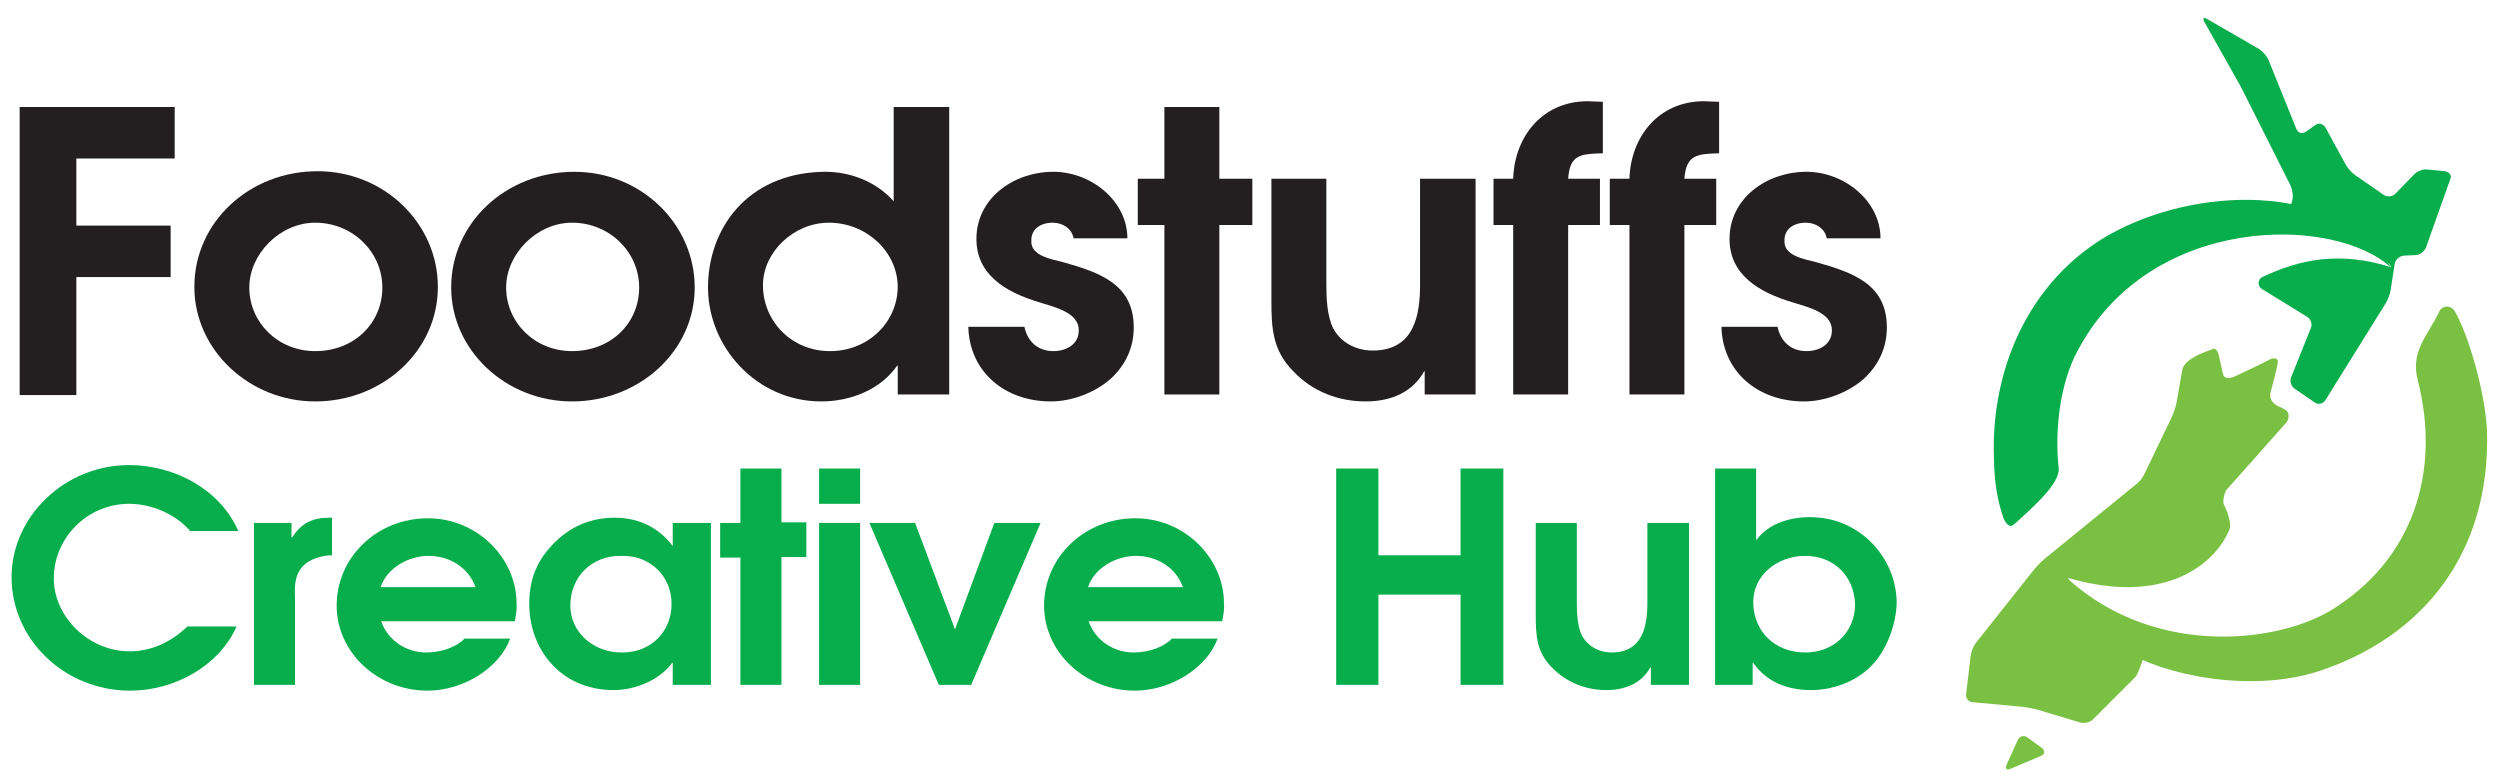
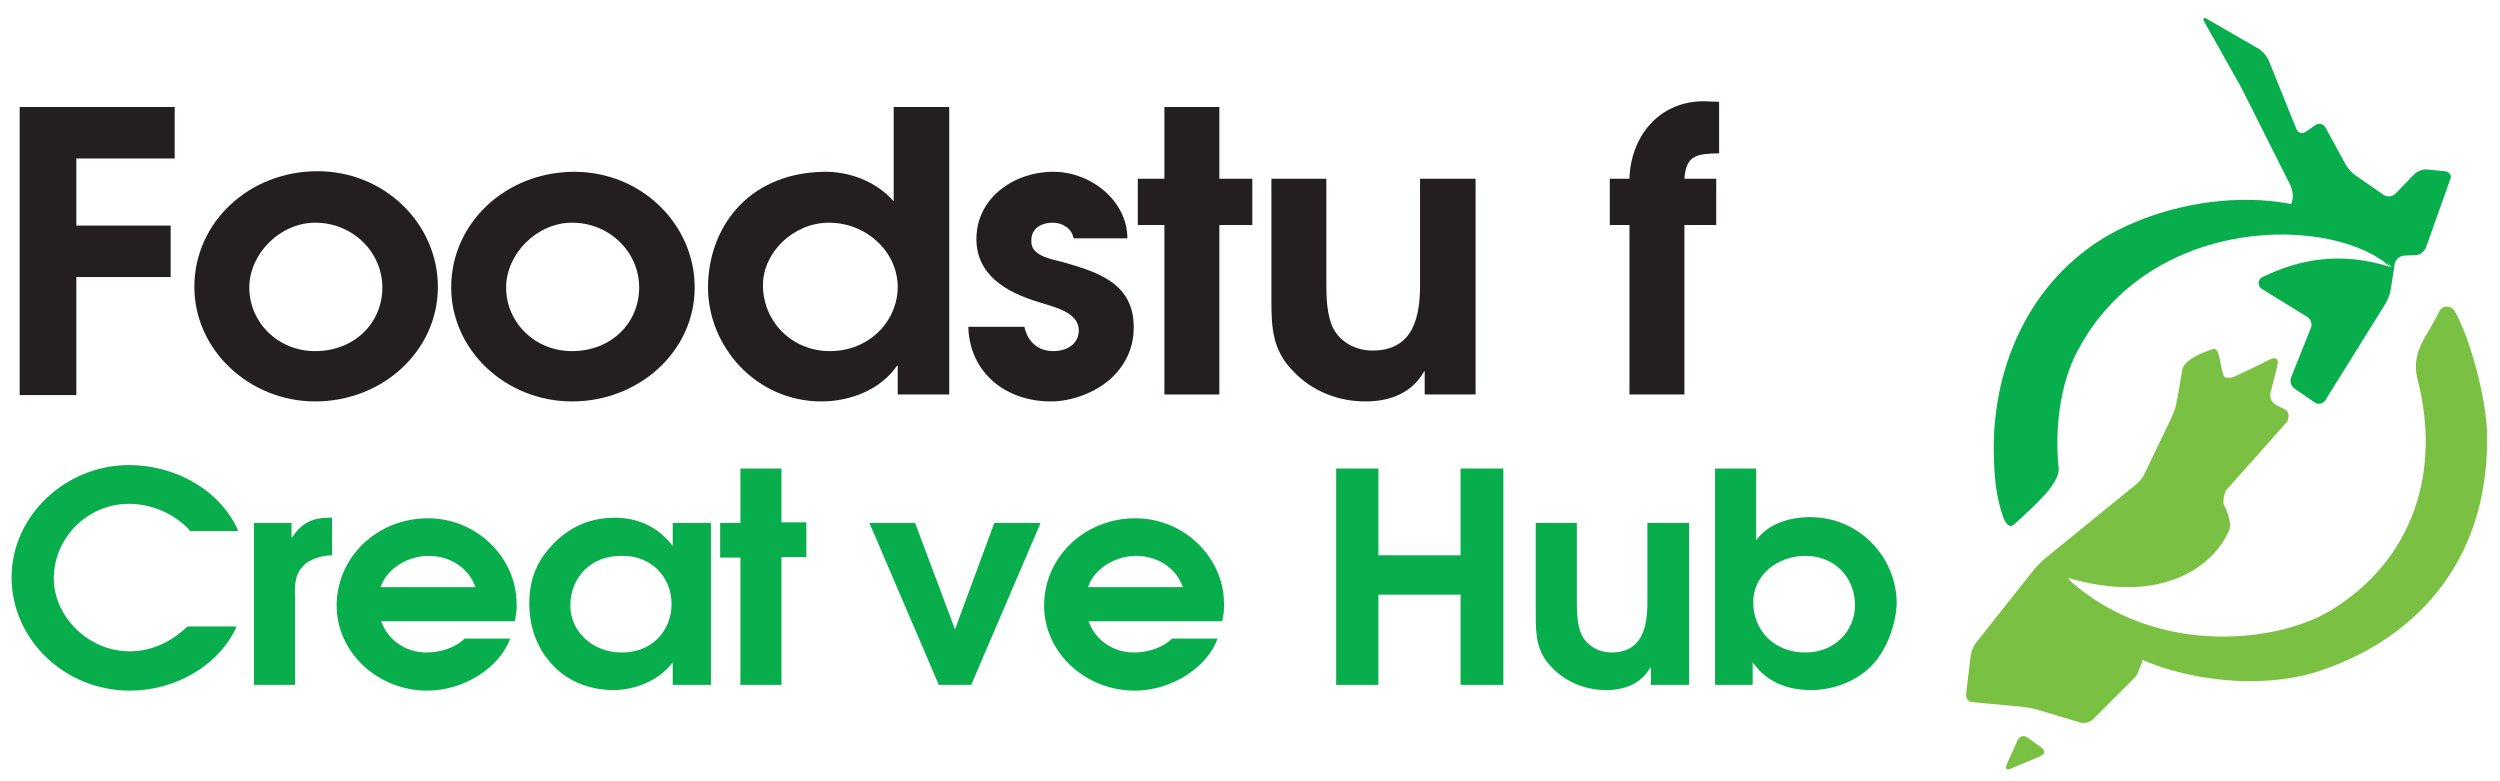
<svg xmlns="http://www.w3.org/2000/svg" version="1.1" id="Layer_1" x="0px" y="0px" viewBox="0 0 432.2 135.1" style="enable-background:new 0 0 432.2 135.1;" xml:space="preserve">
  <style type="text/css">
	.st0{fill:#7AC143;}
	.st1{fill:#08AE4B;}
	.st2{fill:#7AC143;stroke:#7AC143;stroke-width:1.311;stroke-linecap:round;stroke-linejoin:round;stroke-miterlimit:10;}
	.st3{fill:#231F20;}
</style>
  <g>
    <g>
      <path class="st0" d="M350.5,127.5c-0.6-0.5-1.4-0.2-1.7,0.5l-1.9,4.2c-0.3,0.7,0,1,0.7,0.7l5.2-2.2c0.7-0.3,0.8-0.9,0.2-1.4    L350.5,127.5z" />
      <path class="st1" d="M422.7,29.6l-3.1-0.3c-0.7-0.1-1.7,0.3-2.2,0.8l-3.3,3.4c-0.5,0.5-1.4,0.6-2,0.2l-4.9-3.4    c-0.6-0.4-1.4-1.3-1.7-1.9l-3.5-6.4c-0.4-0.6-1.1-0.8-1.7-0.4l-1.7,1.2c-0.6,0.4-1.3,0.2-1.6-0.5l-4.8-11.9    c-0.3-0.7-1-1.5-1.6-1.9l-9-5.2c-0.6-0.4-0.9-0.1-0.5,0.5l6.4,11.4l8.5,16.9c0.3,0.7,0.5,1.8,0.3,2.5l-0.4,1.4    c0.5,0.1,0.9,0.2,1.4,0.3c3.8,1.5,7.1,3.2,10.9,4.7c1.2,1,2,1.8,3,3c0.6,0.7,1.9,1.4,2.2,2.2c-8.8-2.8-15.8-1.4-22.3,1.7    c-0.8,0.4-0.9,1.6,0,2.1l7.8,4.8c0.6,0.4,0.9,1.3,0.6,1.9l-3.4,8.5c-0.3,0.7,0,1.6,0.6,2l3.5,2.4c0.6,0.4,1.4,0.2,1.8-0.4    l10.4-16.7c0.4-0.6,0.8-1.7,0.9-2.4l0.7-4.5c0.1-0.7,0.8-1.3,1.5-1.4l2.1-0.1c0.7,0,1.5-0.6,1.8-1.3l4.3-12.1    C423.8,30.3,423.4,29.7,422.7,29.6z" />
      <path class="st1" d="M365.9,39.9c-14.1,7.3-21.7,22.6-21.2,39.1c0.1,3.9,0.4,6.8,1.6,10.4c0.2,0.6,1,2.1,1.8,1.3l0.5-0.4    c2.8-2.6,7.6-6.7,7.3-9.4c-0.7-6.5,0.2-14.6,3.3-20.3c12.6-23.8,44.5-23.4,54.2-14.3C404.9,32.1,381.6,31.8,365.9,39.9z" />
      <path class="st0" d="M365.1,109c-2.8-2-7.6-9.1-7.6-9.1c16.4,4.8,25.3-2.1,27.9-8.3c0.6-1.5-1-4.5-1-4.5c-0.1-0.7,0.1-1.8,0.5-2.4    c0,0,10-11.2,10.4-11.7c0.4-0.5,0.5-1.4,0.1-1.9c-0.3-0.4-1.7-0.9-2.1-1.2c-0.4-0.3-1-1.1-0.8-1.9c0.2-0.8,1.3-4.9,1.3-5.4    c0-0.9-1-0.7-1.5-0.4c-0.5,0.3-5.3,2.6-6,2.9c-0.7,0.3-1.7,0.4-1.9-0.2c-0.2-0.6-0.5-2-0.7-3c-0.1-0.5-0.4-2-1.3-1.5    c-0.7,0.3-4.5,1.4-5.1,3.4l-1,5.7c-0.1,0.7-0.5,1.8-0.8,2.5l-4.7,9.8c-0.3,0.7-1,1.6-1.6,2l-15.6,12.7c-0.6,0.5-1.4,1.3-1.9,1.9    L341.7,111c-0.5,0.6-0.9,1.6-1,2.3l-0.8,6.7c-0.1,0.7,0.4,1.4,1.2,1.4l8.6,0.8c0.7,0.1,1.9,0.3,2.6,0.5l7.3,2.2    c0.7,0.2,1.7,0,2.2-0.5l7.4-7.4c0.5-0.5,1.7-4.3,1.7-4.3C370.4,112.5,367.4,110.6,365.1,109z" />
      <path class="st2" d="M423.8,54.1c-0.4-0.6-1.2-0.6-1.5,0c-2,4.3-4.9,6.7-3.7,11.4c4.1,15.9-0.6,31.7-15.5,40.7    c-9.8,5.8-32,8.3-47.4-6.9c0,0,3.9,7.3,11.6,12.4c6.5,4.3,21.9,7.6,33.7,3.6c17.2-5.8,28.9-19.7,28.3-40.8    C429,68.2,426.3,58.5,423.8,54.1z" />
    </g>
    <g>
      <g>
        <path class="st3" d="M13.2,27.5v11.5h16.3v8.9H13.2v20.4H3.4V18.5h26.8v8.9H13.2z" />
        <path class="st3" d="M54.5,69.4c-11.4,0-20.9-8.9-20.9-19.8c0-11.2,9.5-20,21.3-20c11.6,0,20.8,9.1,20.8,20     C75.7,60.7,66.1,69.4,54.5,69.4z M54.5,38.5c-6.1,0-11.4,5.4-11.4,11.2c0,6,4.9,11,11.4,11c6.7,0,11.6-4.8,11.6-11     C66.1,43.6,61,38.5,54.5,38.5z" />
        <path class="st3" d="M98.9,69.4C87.4,69.4,78,60.5,78,49.7c0-11.2,9.5-20,21.3-20c11.6,0,20.8,9.1,20.8,20     C120.1,60.7,110.5,69.4,98.9,69.4z M98.9,38.5c-6.1,0-11.4,5.4-11.4,11.2c0,6,4.9,11,11.4,11c6.7,0,11.6-4.8,11.6-11     C110.5,43.6,105.4,38.5,98.9,38.5z" />
        <path class="st3" d="M155.2,68.2v-5h-0.1c-2.8,4.1-8,6.2-13.1,6.2c-11.3,0-19.6-9.5-19.6-19.7c0-10,6.6-19.7,19.9-20     c4.6-0.1,9.2,1.7,12.2,5.1V18.5h9.6v49.7H155.2z M143.3,38.5c-6.1,0-11.4,5.1-11.4,10.8c0,6.2,4.9,11.4,11.6,11.4     c6.6,0,11.7-5,11.7-11.2C155.1,43.4,149.7,38.5,143.3,38.5z" />
        <path class="st3" d="M192,65.5c-2.6,2.3-6.6,3.9-10.3,3.9c-8.1,0-14.1-5.2-14.3-12.9h9.7c0.5,2.4,2.2,4.2,5,4.2     c2.3,0,4.4-1.2,4.4-3.6c0-3.1-4.2-4-6.7-4.8c-6.1-1.8-11-4.9-11-11c0-7,6.4-11.6,13.3-11.6c6.6,0,12.8,5.1,12.8,11.5h-9.3     c-0.3-1.7-1.9-2.7-3.6-2.7c-2.1,0-3.8,1.1-3.7,3.2c-0.1,2.5,3.4,3.1,5.4,3.6c6.4,1.8,12.3,3.8,12.3,11.3     C196,60.1,194.6,63.1,192,65.5z" />
        <path class="st3" d="M210.8,38.9v29.3h-9.5V38.9h-4.6v-8h4.6V18.5h9.5v12.4h5.7v8H210.8z" />
        <path class="st3" d="M246.3,68.2v-4h-0.1c-2,3.6-5.7,5.2-10.1,5.2c-4.7,0-9.2-1.7-12.5-5.2c-3.6-3.6-3.8-7.5-3.8-12.2V30.9h9.5     v18.3c0,2.3,0.1,5.4,1.2,7.6c1.3,2.4,3.9,3.8,6.8,3.8c7.2,0,8.2-6.1,8.2-11.4V30.9h9.6v37.3H246.3z" />
-         <path class="st3" d="M271.1,30.9h5.5v8h-5.5v29.3h-9.5V38.9h-3.4v-8h3.4c0.2-7.1,4.9-13.4,12.9-13.4l2.6,0.1v8.9     C273.1,26.6,271.4,26.8,271.1,30.9z" />
        <path class="st3" d="M291.2,30.9h5.5v8h-5.5v29.3h-9.5V38.9h-3.4v-8h3.4c0.2-7.1,4.9-13.4,12.9-13.4l2.6,0.1v8.9     C293.3,26.6,291.5,26.8,291.2,30.9z" />
-         <path class="st3" d="M322.2,65.5c-2.6,2.3-6.6,3.9-10.3,3.9c-8.1,0-14.1-5.2-14.3-12.9h9.7c0.5,2.4,2.2,4.2,5,4.2     c2.3,0,4.4-1.2,4.4-3.6c0-3.1-4.2-4-6.7-4.8c-6.1-1.8-11-4.9-11-11c0-7,6.4-11.6,13.3-11.6c6.6,0,12.8,5.1,12.8,11.5h-9.3     c-0.3-1.7-1.9-2.7-3.6-2.7c-2.1,0-3.8,1.1-3.7,3.2c-0.1,2.5,3.4,3.1,5.4,3.6c6.4,1.8,12.3,3.8,12.3,11.3     C326.2,60.1,324.8,63.1,322.2,65.5z" />
      </g>
    </g>
    <g>
      <g>
        <path class="st1" d="M32.8,91.7c-2.5-2.8-6.5-4.6-10.5-4.6c-7.2,0-13,5.9-13,12.9c0,6.6,6,12.6,13.1,12.6c3.9,0,7.3-1.7,10-4.3     h8.5c-3,6.8-10.7,11.1-18.4,11.1c-11.4,0-20.5-8.9-20.5-19.6c0-10.6,9.3-19.4,20.3-19.4c8,0,15.8,4.3,18.9,11.4H32.8z" />
        <path class="st1" d="M53,97.3c-2,1.6-2.1,3.6-2,6v15.1h-7.1v-28h6.5v2.5h0.1c1.6-2.4,3.4-3.4,6.4-3.4h0.5V96     C55.9,96,54.2,96.5,53,97.3z" />
        <path class="st1" d="M89,107.4H65.9c1.1,3.2,4.2,5.4,7.8,5.4c2.7,0,5.3-1,6.6-2.4h7.9c-1.8,5-8,9-14.3,9     c-8.6,0-15.7-6.6-15.7-14.7c0-8.3,6.9-15.1,15.8-15.1c8.5,0,15.3,6.9,15.3,14.7C89.4,105.3,89.2,106.3,89,107.4z M74.1,96.1     c-3.5,0-7.2,2.1-8.3,5.4h16.4C81,98.1,77.7,96.1,74.1,96.1z" />
        <path class="st1" d="M116.3,118.4v-3.8h-0.1c-2.1,2.9-6.3,4.7-10.1,4.7c-4.6,0-8.4-1.8-10.9-4.7c-2.4-2.7-3.7-6.3-3.7-10.2     c0-3.9,1.1-7.1,3.8-10c3-3.3,6.7-4.9,11-4.9c4.1,0,7.6,1.7,10,4.9v-4h6.6v28H116.3z M107.5,96.1c-5.3-0.1-8.9,3.7-8.9,8.6     c0,4.6,4,8.1,8.8,8.1c5.1,0.1,8.7-3.6,8.7-8.4C116.1,99.7,112.5,96,107.5,96.1z" />
        <path class="st1" d="M135.1,96.4v22H128v-22h-3.5v-6h3.5V81h7.1v9.3h4.3v6H135.1z" />
-         <path class="st1" d="M141.6,87.1V81h7.1v6.1H141.6z M141.6,118.4v-28h7.1v28H141.6z" />
        <path class="st1" d="M167.9,118.4h-5.6l-12-28h7.9l6.9,18.4l6.8-18.4h8L167.9,118.4z" />
        <path class="st1" d="M211.3,107.4h-23.1c1.1,3.2,4.2,5.4,7.8,5.4c2.7,0,5.3-1,6.6-2.4h7.9c-1.8,5-8,9-14.3,9     c-8.6,0-15.7-6.6-15.7-14.7c0-8.3,6.9-15.1,15.8-15.1c8.5,0,15.3,6.9,15.3,14.7C211.7,105.3,211.5,106.3,211.3,107.4z      M196.4,96.1c-3.5,0-7.2,2.1-8.3,5.4h16.4C203.3,98.1,200,96.1,196.4,96.1z" />
        <path class="st1" d="M252.5,118.4v-15.6h-14.2v15.6H231V81h7.3v15h14.2V81h7.4v37.4H252.5z" />
        <path class="st1" d="M285.4,118.4v-3h-0.1c-1.5,2.7-4.3,3.9-7.6,3.9c-3.5,0-6.9-1.3-9.4-3.9c-2.7-2.7-2.8-5.6-2.8-9.2V90.4h7.1     v13.8c0,1.7,0.1,4.1,0.9,5.7c1,1.8,2.9,2.9,5.1,2.9c5.4,0,6.2-4.6,6.2-8.6V90.4h7.2v28H285.4z" />
        <path class="st1" d="M324,114.6c-2.6,3-6.8,4.7-10.9,4.7c-4.1,0-7.7-1.4-10-4.7h-0.1v3.8h-6.5V81h7.1v12.3h0.1     c2-2.8,5.8-3.9,9.2-3.9c8.7,0,15,7.1,15,14.9C327.8,107.8,326.3,112,324,114.6z M312.1,96.1c-4.8,0-9,3.3-9,8     c0,4.9,3.6,8.7,9,8.7c5,0,8.6-3.6,8.6-8.3C320.6,99.8,317.2,96.1,312.1,96.1z" />
      </g>
    </g>
  </g>
</svg>